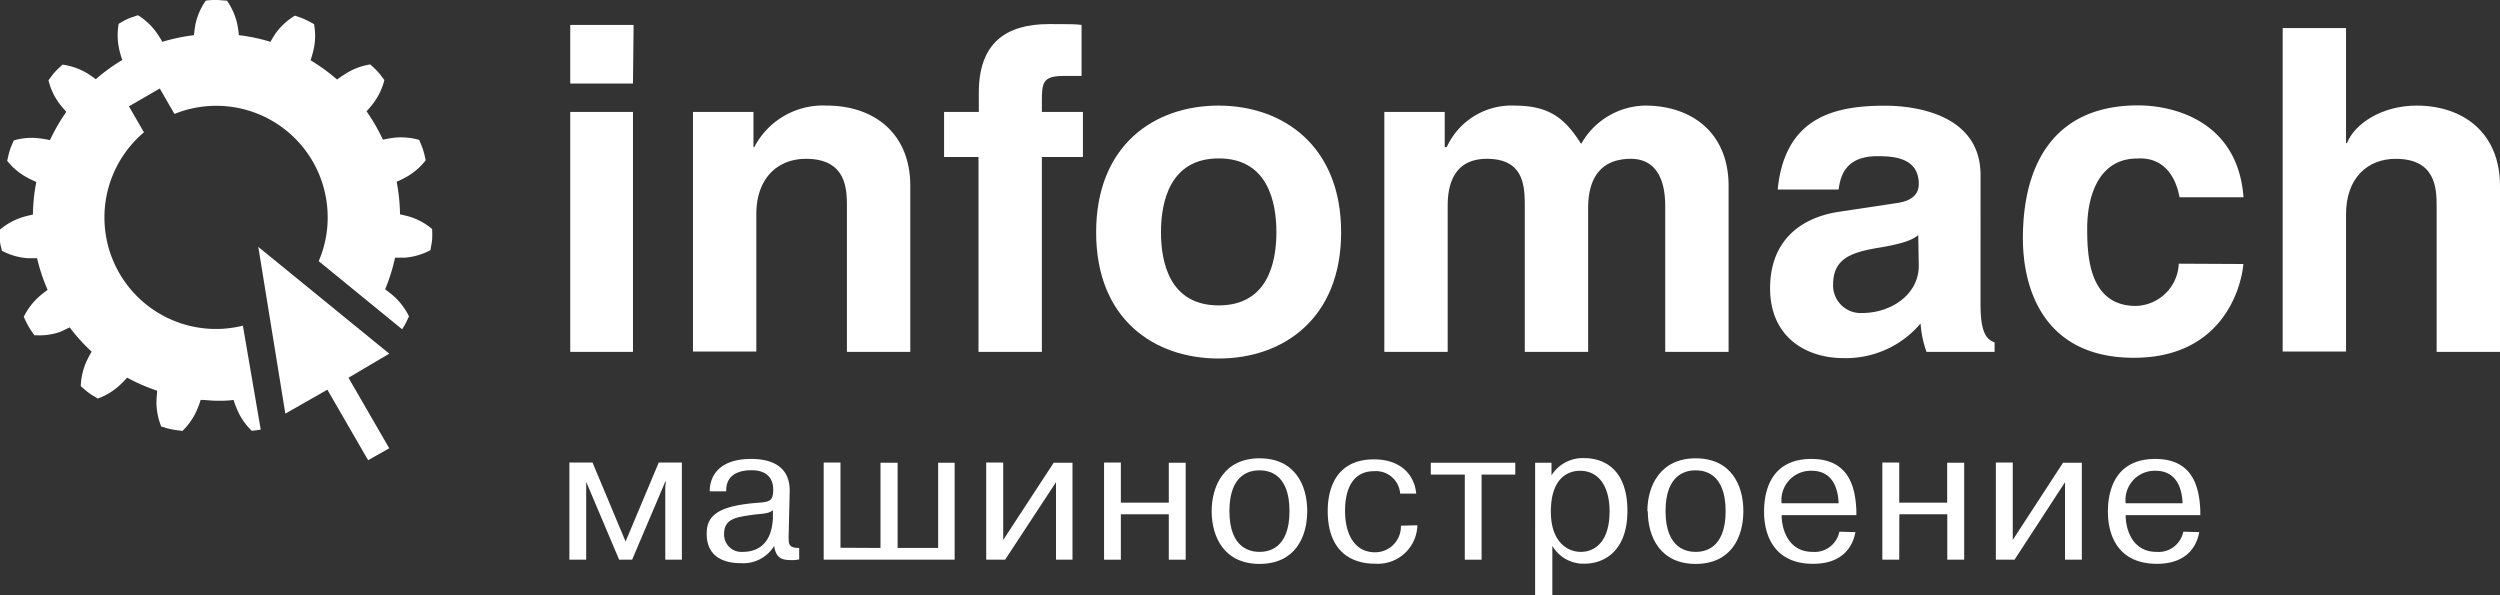
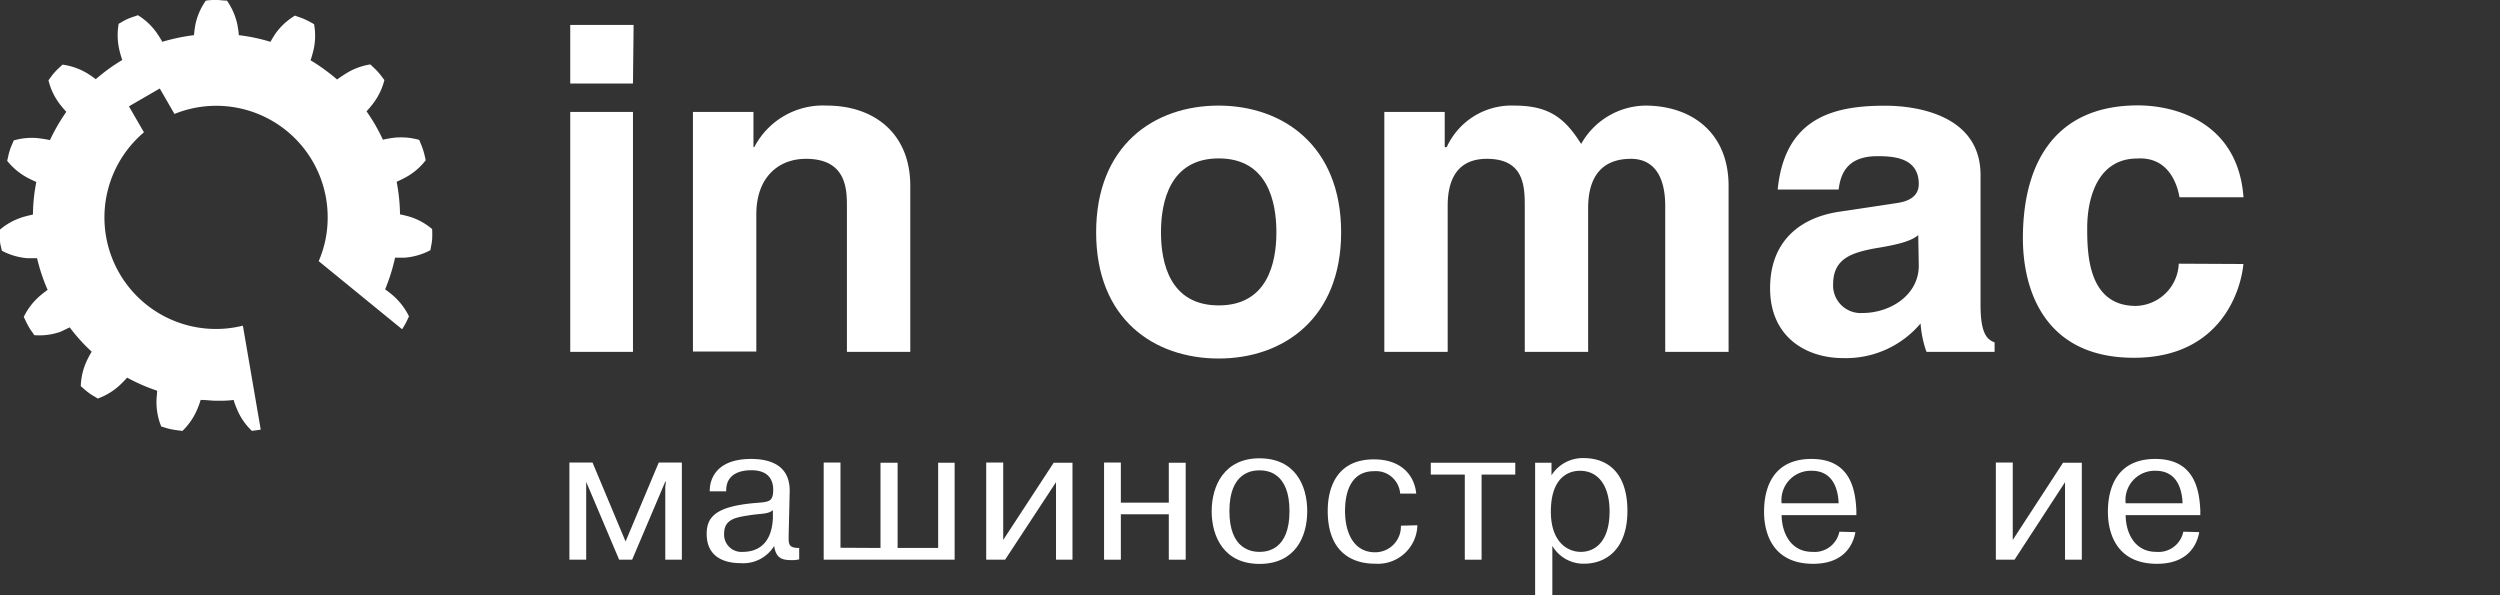
<svg xmlns="http://www.w3.org/2000/svg" id="Layer_1" data-name="Layer 1" viewBox="0 0 236.74 56.37">
  <rect x="0" y="0" width="236.74" height="56.37" fill="#333333" stroke="none" />
  <defs>
    <style>.cls-1{fill:#fff;}</style>
  </defs>
  <path class="cls-1" d="M59.94,10.6V33.32H54V10.6Zm0-2.69H54V2.36h6Z" />
  <path class="cls-1" d="M86.2,33.32h-6V19.53c0-1.67-.08-4.49-3.88-4.49-2.65,0-4.7,1.8-4.7,5.25v13h-6V10.6h5.73v3.33h.08A7.32,7.32,0,0,1,78.3,10c4.44,0,7.9,2.6,7.9,7.6Z" />
-   <path class="cls-1" d="M98.66,33.32h-6V14.87H89.4V10.6h3.29V8.77c0-4.7,2.56-6.49,6.66-6.49,1.75,0,2.56,0,3.07.08V7.19h-1.66c-2.05,0-2.1.64-2.1,2.52v.89h3.89v4.27H98.66Z" />
  <path class="cls-1" d="M120.87,22c0,2.9-.85,6.92-5.46,6.92s-5.47-4-5.47-6.92S110.8,15,115.41,15,120.87,19.06,120.87,22ZM127,22c0-8.2-5.51-12-11.61-12S103.8,13.76,103.8,22s5.5,11.95,11.61,11.95S127,30.16,127,22Z" />
  <path class="cls-1" d="M163.69,33.32h-6V19.53c0-3.38-1.49-4.49-3.24-4.49-3,0-4.06,2-4.06,4.66V33.32h-6V19.65c0-1.92,0-4.61-3.59-4.61-2.82,0-3.71,2-3.71,4.44V33.32h-6V10.6h5.72v3.33H137A6.74,6.74,0,0,1,143.41,10c3.29,0,4.78,1.19,6.32,3.63A7.08,7.08,0,0,1,155.79,10c4.44,0,7.9,2.6,7.9,7.6Z" />
  <path class="cls-1" d="M181.7,25.16c0,2.78-2.69,4.48-5.33,4.48a2.61,2.61,0,0,1-2.78-2.73c0-2.47,1.84-3,4.06-3.41,2.47-.39,3.46-.77,4-1.24Zm5.85-8.58c0-5.59-5.85-6.57-9.05-6.57-4.65,0-9.48,1-10.16,7.94h5.77c.17-1.33.68-3.16,3.67-3.16,1.53,0,3.92.13,3.92,2.64,0,1.28-1.15,1.67-2.09,1.8l-5.38.81c-3.8.55-6.61,2.82-6.61,7.26,0,4.69,3.5,6.61,6.91,6.61a9.24,9.24,0,0,0,7.34-3.28,10.16,10.16,0,0,0,.56,2.69h6.45v-.9c-.73-.26-1.33-.86-1.33-3.54Z" />
  <path class="cls-1" d="M212.44,25c-.21,2.35-2.05,8.88-10.37,8.88-8.54,0-10.51-6.53-10.51-11.31,0-7.34,3.21-12.59,10.89-12.59,3.59,0,9.48,1.62,10,8.7h-6.06c-.26-1.49-1.19-3.84-4-3.67-3.76,0-4.74,3.76-4.74,6.58,0,2.47.09,7.38,4.61,7.38a4.17,4.17,0,0,0,4.06-4Z" />
-   <path class="cls-1" d="M236.74,33.32h-6V19.53c0-1.67-.08-4.49-3.88-4.49-2.65,0-4.7,1.8-4.7,5.25v13h-6V2.66h6V13.55h.09C223,11.67,225.6,10,228.84,10c4.44,0,7.9,2.6,7.9,7.6Z" />
  <path class="cls-1" d="M55.51,45.63h0l0,.49V53H53.92v-9.2h2.19l3.13,7.48,3.14-7.48h2.19V53H63v-6.9l.06-.49H63L59.86,53H58.63Z" />
  <path class="cls-1" d="M73.19,49.09c-.13,2.57-1.6,3.17-2.85,3.17a1.64,1.64,0,0,1-1.77-1.71c0-1.46,1.21-1.57,2.62-1.79,1-.14,1.54-.07,2-.45Zm-4.42-2.56c-.06-1.92,1.81-2,2.39-2,2,0,2.06,1.43,2.06,1.85,0,1.19-.45,1.15-1.79,1.26-3.69.33-4.51,1.34-4.51,2.92,0,1.94,1.32,2.77,3.24,2.77a3.43,3.43,0,0,0,3.15-1.63c.18,1.19.76,1.34,1.65,1.34a2.76,2.76,0,0,0,.72-.07V51.89c-1,0-1-.36-1-1.08l.1-4.26c.05-2.7-2.18-3.09-3.66-3.09-3.24,0-3.93,1.86-3.91,3.07Z" />
  <path class="cls-1" d="M83.38,51.89V43.82H85v8.07h3.84V43.82H90.4V53H78v-9.2h1.59v8.07Z" />
  <path class="cls-1" d="M99.78,43.82h1.78V53H100V45.66L95.18,53H93.39v-9.2H95v7.33Z" />
  <path class="cls-1" d="M106.14,53h-1.59v-9.2h1.59V47.6h4.54V43.82h1.6V53h-1.6v-4.3h-4.54Z" />
  <path class="cls-1" d="M116.42,48.4c0-3.68,2.14-3.86,2.85-3.86s2.84.18,2.84,3.86-2.14,3.86-2.84,3.86S116.42,52.07,116.42,48.4Zm-1.68,0c0,2.44,1.18,5,4.53,5s4.52-2.52,4.52-5-1.18-5-4.52-5S114.74,46,114.74,48.42Z" />
  <path class="cls-1" d="M134.22,49.74a3.74,3.74,0,0,1-4,3.64c-.92,0-4.49-.13-4.49-5,0-2.13.81-4.88,4.38-4.88,2.59,0,3.84,1.52,4,3.24h-1.52a2.3,2.3,0,0,0-2.48-2.12c-2,0-2.74,1.68-2.74,3.76s.82,3.92,2.85,3.92a2.44,2.44,0,0,0,2.44-2.52Z" />
  <path class="cls-1" d="M135.49,44.94V43.82h8v1.12h-3.19V53h-1.59V44.94Z" />
  <path class="cls-1" d="M146.86,48.45c0-3.47,1.92-3.87,2.75-3.87,1.79,0,2.81,1.48,2.81,3.84,0,2.93-1.43,3.84-2.72,3.84S146.86,51.3,146.86,48.45Zm-1.49-4.63V56.37H147V51.69a3.42,3.42,0,0,0,3,1.69c2.1,0,4.11-1.38,4.11-5s-1.88-5-4.14-5a3.5,3.5,0,0,0-3.05,1.63h0V43.82Z" />
-   <path class="cls-1" d="M157.72,48.4c0-3.68,2.14-3.86,2.85-3.86s2.84.18,2.84,3.86-2.14,3.86-2.84,3.86S157.72,52.07,157.72,48.4Zm-1.68,0c0,2.44,1.18,5,4.53,5s4.52-2.52,4.52-5-1.18-5-4.52-5S156,46,156,48.42Z" />
  <path class="cls-1" d="M168.71,47.66a2.78,2.78,0,0,1,2.85-3.08c2.08,0,2.51,1.85,2.55,3.08Zm5.47,2.69a2.39,2.39,0,0,1-2.55,1.91c-2.14,0-2.9-1.91-2.92-3.48h7.08c0-.15,0-.31,0-.45-.09-2-.58-4.87-4.25-4.87-4.26,0-4.49,3.74-4.49,5,0,.84.09,4.93,4.65,4.93,2.86,0,3.77-1.72,4-3Z" />
-   <path class="cls-1" d="M179.85,53h-1.6v-9.2h1.6V47.6h4.54V43.82H186V53h-1.6v-4.3h-4.54Z" />
  <path class="cls-1" d="M195.36,43.82h1.78V53h-1.59V45.66L190.77,53H189v-9.2h1.6v7.33Z" />
  <path class="cls-1" d="M201.29,47.66a2.77,2.77,0,0,1,2.84-3.08c2.08,0,2.51,1.85,2.55,3.08Zm5.46,2.69a2.39,2.39,0,0,1-2.55,1.91c-2.14,0-2.9-1.91-2.91-3.48h7.07c0-.15,0-.31,0-.45-.09-2-.58-4.87-4.26-4.87-4.25,0-4.49,3.74-4.49,5,0,.84.09,4.93,4.65,4.93,2.87,0,3.77-1.72,4-3Z" />
  <path class="cls-1" d="M38.79,20.52c-.36-.1-.65-.17-.91-.22a17.4,17.4,0,0,0-.32-3.09c.24-.1.51-.23.83-.4a6.1,6.1,0,0,0,1.92-1.63,8.12,8.12,0,0,0-.25-1c-.13-.41-.21-.54-.36-.93a6.22,6.22,0,0,0-2.52-.19c-.36.05-.67.11-.92.17a17.41,17.41,0,0,0-1.55-2.69c.17-.19.38-.42.6-.71A6.1,6.1,0,0,0,36.4,7.58c-.26-.33-.33-.46-.62-.78s-.41-.4-.71-.7A6.09,6.09,0,0,0,32.7,7c-.32.2-.58.38-.78.53a18,18,0,0,0-2.51-1.82c.08-.24.17-.54.26-.9a6,6,0,0,0,.07-2.52,9.17,9.17,0,0,0-.88-.46c-.39-.18-.54-.2-.93-.35A6.17,6.17,0,0,0,26.1,3.16c-.21.31-.36.57-.49.8a16.9,16.9,0,0,0-3-.63c0-.26-.06-.57-.12-.94a6.16,6.16,0,0,0-1-2.33c-.42,0-.57-.06-1-.06s-.57,0-1,.06a6.09,6.09,0,0,0-1,2.33c-.06.37-.1.68-.12.94a18,18,0,0,0-3,.63c-.12-.22-.28-.48-.49-.79a6.07,6.07,0,0,0-1.82-1.73c-.39.15-.55.17-.94.34s-.51.27-.88.47a6.11,6.11,0,0,0,.07,2.51,9,9,0,0,0,.27.92A17.26,17.26,0,0,0,9.07,7.5c-.21-.16-.46-.34-.78-.54a6.17,6.17,0,0,0-2.37-.84c-.3.29-.43.38-.72.7s-.35.45-.61.78A6.09,6.09,0,0,0,5.67,9.87c.23.29.43.53.61.72a17.79,17.79,0,0,0-1.55,2.68c-.25-.06-.55-.11-.92-.16a6,6,0,0,0-2.51.19c-.15.39-.24.52-.37.93s-.14.55-.25,1A6.2,6.2,0,0,0,2.6,16.83c.33.17.6.3.84.4a16.52,16.52,0,0,0-.32,3.09c-.25.05-.55.12-.9.22A6.16,6.16,0,0,0,0,21.74c0,.42,0,.57,0,1s.1.56.17,1a6.21,6.21,0,0,0,2.41.71c.37,0,.67,0,.93,0a17.32,17.32,0,0,0,1,3c-.21.15-.45.33-.72.56a6.16,6.16,0,0,0-1.54,2c.19.38.24.53.45.9s.32.48.55.83a6.08,6.08,0,0,0,2.5-.33L6.6,31a16.82,16.82,0,0,0,2.08,2.3c-.13.22-.28.49-.44.82a6.11,6.11,0,0,0-.59,2.45c.32.27.42.38.77.64s.48.3.84.53a6.11,6.11,0,0,0,2.14-1.32c.26-.25.47-.47.64-.66A17.64,17.64,0,0,0,14.88,37c0,.25-.05.55-.06.91a6.09,6.09,0,0,0,.45,2.48c.41.11.54.18,1,.27s.57.08,1,.15a6.11,6.11,0,0,0,1.42-2.08,7.83,7.83,0,0,0,.31-.86c.51,0,1,.08,1.55.08s1.05,0,1.57-.08a7.76,7.76,0,0,0,.31.85,6,6,0,0,0,1.42,2.08c.36-.05.53-.06.84-.12L23,30.84a10.56,10.56,0,0,1-9.37-18.31l-1.42-2.46,2.92-1.69,1.39,2.41a10.55,10.55,0,0,1,14.51,9.8,10.39,10.39,0,0,1-.85,4.14l7.9,6.45.2-.33c.22-.37.26-.51.45-.89a6.25,6.25,0,0,0-1.54-2c-.27-.23-.51-.41-.72-.56a17.3,17.3,0,0,0,.94-3c.26,0,.57,0,.93,0a6.23,6.23,0,0,0,2.42-.71c.06-.42.12-.56.16-1a8.44,8.44,0,0,0,0-1A6.06,6.06,0,0,0,38.79,20.52Z" />
-   <path class="cls-1" d="M36.86,33.49,24.46,23.38c.36,2.21,2.36,14.53,2.56,15.79L31,36.9l3.86,6.68,2-1.13-3.86-6.68Z" />
</svg>